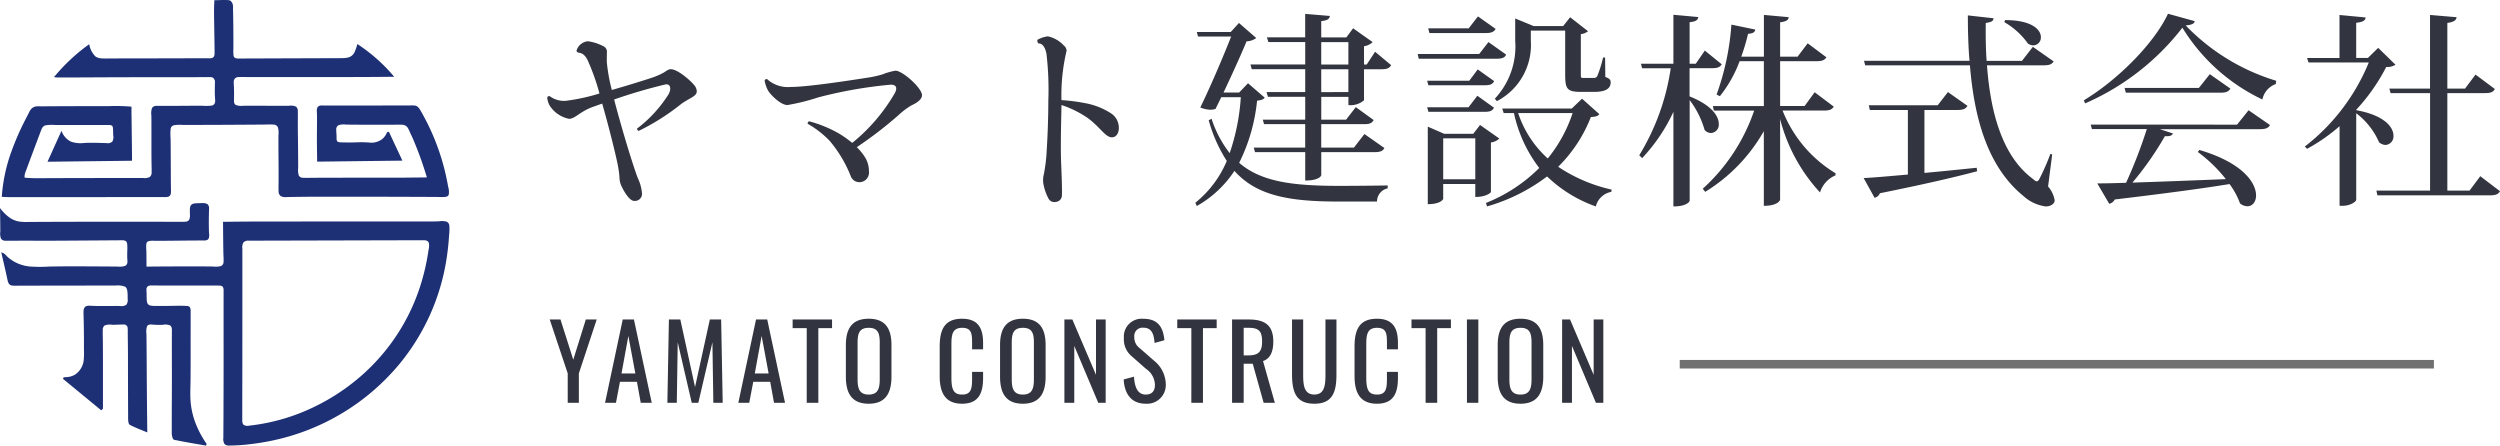
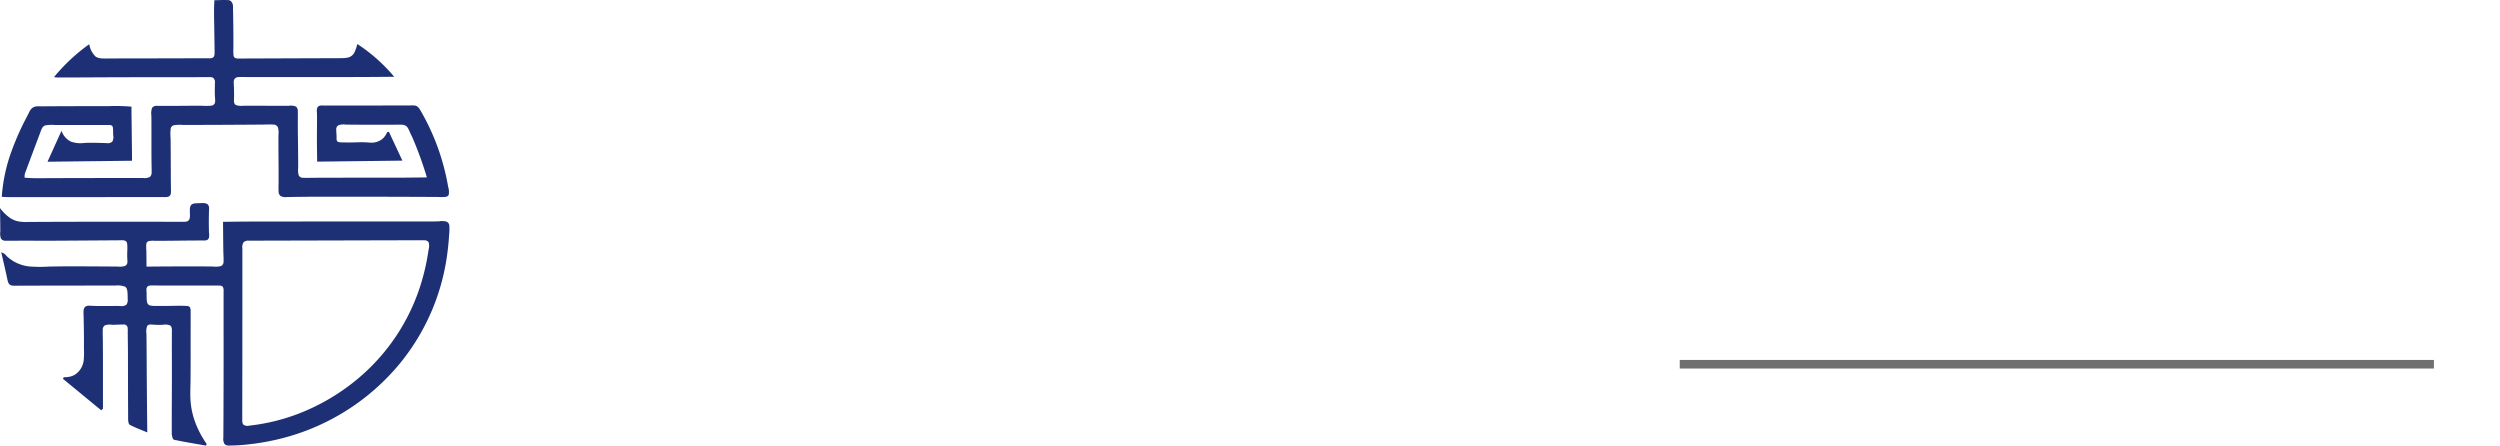
<svg xmlns="http://www.w3.org/2000/svg" width="291.712" height="52">
  <path d="M284 43h-88v-1h88z" fill="#707070" />
  <path d="M11.806 47.873l-4.089-3.365-.245-.2-.123-.1.061-.142c.033-.076.137-.046.216-.049s.176-.01.264-.021a2.223 2.223 0 00.836-.266 2.313 2.313 0 001.037-1.655 8.623 8.623 0 00.032-1.283v-1.327q-.007-1.327-.042-2.653c-.012-.432-.093-1.046.471-1.131a2.215 2.215 0 01.443 0c.228.012.457.019.685.023.44.008.88 0 1.32 0s.88-.005 1.32 0a1.057 1.057 0 00.733-.13.864.864 0 00.172-.682c0-.247 0-.494-.019-.74s-.052-.575-.307-.711a2.452 2.452 0 00-1.106-.121q-5.245 0-10.49.013h-.849a5.07 5.07 0 01-.708-.011c-.418-.058-.489-.4-.564-.756-.221-1.048-.471-2.09-.709-3.134a3.29 3.29 0 01.342.158 2.8 2.8 0 01.328.324 4.519 4.519 0 00.782.585 4.684 4.684 0 001.795.59 16.391 16.391 0 002.333.015q1.324-.025 2.648-.026c1.766 0 3.532.013 5.3.024a2.264 2.264 0 00.918-.071.52.52 0 00.278-.5c0-.18-.021-.36-.024-.54-.005-.227 0-.453.005-.68a4.986 4.986 0 00-.017-.908c-.074-.448-.6-.366-.948-.364l-2.655.018q-2.655.019-5.311.033c-.878 0-1.756 0-2.634-.007s-1.734.021-2.6.006a.619.619 0 01-.569-.245 1.7 1.7 0 01-.08-.827c0-.776-.015-1.552-.027-2.328q0-.208-.006-.415a4.815 4.815 0 001.29 1.233 2.886 2.886 0 00.888.334 5.682 5.682 0 001.137.057q2.66-.015 5.319-.021 5.32-.014 10.639 0h1.968a2.545 2.545 0 00.508-.023c.531-.106.4-.761.4-1.163 0-.267-.02-.678.237-.849a.886.886 0 01.405-.113c.234-.023.47-.022.705-.024a1.178 1.178 0 01.71.114.681.681 0 01.182.59c-.026.87-.035 1.738-.009 2.609.008.258.094.655-.083.88-.15.19-.453.164-.666.164-.884 0-1.769.007-2.653.017-.654.007-1.309.015-1.963.019h-1.008a1.924 1.924 0 00-.7.052.385.385 0 00-.236.316 4.344 4.344 0 00.006.781c.013.622.011 1.243.018 1.865 1.7-.021 3.409-.026 5.114-.027.883 0 1.766 0 2.649.013a2.315 2.315 0 00.95-.063.528.528 0 00.273-.488c.026-.378-.013-.766-.021-1.145q-.012-.626-.018-1.253t-.012-1.276q0-.312-.006-.624v-.315c0-.083.034-.053.1-.054h.207q2.513-.034 5.025-.033l10.626-.005h7.964c.431 0 .862 0 1.293-.019a2.045 2.045 0 01.879.042.566.566 0 01.313.489 6.3 6.3 0 01-.034 1.135 30.114 30.114 0 01-.259 2.491 25.377 25.377 0 01-5.505 12.463 26.261 26.261 0 01-14.874 8.966q-1.245.265-2.511.412a20.959 20.959 0 01-2.491.166.719.719 0 01-.556-.167 1.134 1.134 0 01-.141-.753l.014-2.659q.021-5.319.012-10.637v-2.66c0-.391.006-.782 0-1.173a.8.8 0 00-.1-.484.566.566 0 00-.42-.128c-.363-.017-.727-.007-1.09-.008h-5.291l-1.323-.007c-.229 0-.562-.032-.707.194a.552.552 0 00-.068.314c.005.193.02.384.021.578a6.845 6.845 0 00.022.7c.031.293.139.5.444.561a3.264 3.264 0 00.612.04h1.142c.8 0 1.613-.046 2.413 0a.513.513 0 01.412.148.988.988 0 01.088.536c.009.854 0 1.708 0 2.563 0 1.768.006 3.536-.008 5.3-.007.842-.058 1.694 0 2.535a9 9 0 00.435 2.183 10.7 10.7 0 00.925 2.025q.138.237.286.467c.05.078.1.156.154.233l.078.116-.069.191c-.428-.075-.857-.147-1.285-.221s-.856-.149-1.283-.228q-.307-.057-.614-.119l-.306-.062a.9.9 0 01-.286-.068.542.542 0 01-.159-.294 1.591 1.591 0 01-.069-.457V49.22c0-1.768.016-3.537.017-5.305s-.016-3.53 0-5.294c0-.224 0-.508-.211-.647a1.47 1.47 0 00-.851-.073 9.709 9.709 0 01-1.272-.031c-.2-.019-.456-.009-.565.2a1.925 1.925 0 00-.071.89l.013 1.323q.011 1.324.018 2.647.021 3.764.067 7.526c-.684-.288-1.387-.543-2.046-.889-.1-.055-.137-.213-.158-.316a2.82 2.82 0 01-.033-.533q0-.665-.006-1.33-.01-2.659-.011-5.319 0-1.322-.022-2.644 0-.316-.006-.631a3.427 3.427 0 00-.014-.565.435.435 0 00-.489-.365c-.428 0-.855.035-1.284.034a1.877 1.877 0 00-.881.063.6.6 0 00-.244.547c-.016.424.006.853.009 1.278q.015 2.047.011 4.094v3.084c0 .172.006.346 0 .519 0 .078-.011.156-.015.234l-.193.157m17.243-19.791a.824.824 0 00-.621.179 1.075 1.075 0 00-.146.731v7.974q0 5.316-.013 10.632v1.329c0 .212-.008.5.172.651a.876.876 0 00.656.085q.592-.066 1.181-.162a23.1 23.1 0 004.537-1.224 24.54 24.54 0 007.507-4.576 23.409 23.409 0 006.961-11.134q.32-1.126.536-2.278.109-.58.193-1.165a1.71 1.71 0 00.022-.8c-.1-.264-.4-.3-.647-.293M.208 22.962a19.412 19.412 0 01.937-4.748 31.408 31.408 0 011.98-4.573l.279-.544a1.328 1.328 0 01.3-.443 1.043 1.043 0 01.4-.22 2.528 2.528 0 01.607-.024q1.325-.012 2.65-.017 2.65-.011 5.3-.009a22.09 22.09 0 012.581.053c.069.008.1-.016.1.063v.476q0 .342.008.684l.016 1.309.031 2.6q0 .311.007.622v.566h-.1l-1.267.015-8.493.1 1.632-3.611a2.214 2.214 0 001.088 1.259 3.388 3.388 0 001.589.16c.865-.045 1.732-.006 2.6.02a.781.781 0 00.651-.176 1.057 1.057 0 00.107-.727c-.01-.222-.011-.444-.019-.665a1.037 1.037 0 00-.052-.364c-.093-.22-.426-.183-.617-.183H6.414a4.789 4.789 0 00-1.072.035c-.339.079-.452.333-.565.634l-.467 1.242q-.467 1.242-.93 2.485l-.462 1.244a1.413 1.413 0 00-.048.459c0 .079.032.052.1.056l.151.009.341.022c.862.05 1.734.014 2.6.013l2.657-.006q2.657-.006 5.314-.007h2.657a1.4 1.4 0 00.78-.114.669.669 0 00.222-.566c.012-.425-.011-.853-.014-1.278q-.006-.665-.007-1.329v-2.658q0-.665-.006-1.329a1.938 1.938 0 01.076-.9.612.612 0 01.587-.241h1.324c.883 0 1.766-.012 2.648-.015h1.324a5.487 5.487 0 001.059-.018.465.465 0 00.4-.343 1.137 1.137 0 00.02-.364c-.016-.22-.032-.439-.036-.66-.009-.435.005-.869.011-1.3a.627.627 0 00-.236-.593.749.749 0 00-.349-.063c-.219-.009-.44 0-.66 0l-1.328.006h-2.656q-5.316 0-10.633.03l-1.6.006h-.8A3.4 3.4 0 016.3 9a21.426 21.426 0 014.113-3.843 2.566 2.566 0 00.74 1.443 1.381 1.381 0 00.7.213c.412.028.831.006 1.244.006q2.657 0 5.314-.008t5.314-.011h.638a.947.947 0 00.454-.068c.207-.11.222-.364.221-.572 0-.879-.024-1.759-.034-2.639s-.038-1.746-.024-2.618c0-.179.012-.357.021-.536 0-.1.009-.2.013-.293 0-.08.037-.052.106-.053l.205-.001c.407-.012.815-.034 1.221-.007a.538.538 0 01.38.107.926.926 0 01.226.363 1.728 1.728 0 01.037.508l.014.684q.025 1.317.03 2.633v1.317a5.821 5.821 0 00.018.854c.062.417.537.35.86.349l5.308-.02 5.308-.018c.4 0 .8 0 1.2-.006a3.305 3.305 0 00.676-.07 1.122 1.122 0 00.774-.643 5.222 5.222 0 00.32-.933 19.609 19.609 0 014.3 3.82c-3.421.041-6.842.033-10.263.037h-6.643c-.415 0-.841-.027-1.255 0a.545.545 0 00-.515.3.884.884 0 00-.047.352c.007.222.021.444.028.666.013.437.015.875 0 1.312-.007.22-.006.492.206.622a1.845 1.845 0 00.925.088h1.327c.885 0 1.77.013 2.654.013q.663 0 1.327-.007a1.384 1.384 0 01.81.108.689.689 0 01.2.572c.01.428 0 .857 0 1.285 0 .88.014 1.76.024 2.64s.018 1.76.019 2.64a2.209 2.209 0 00.07.892.549.549 0 00.518.266c.424.021.854 0 1.279 0l1.33-.005q1.33 0 2.66-.006h5.319c1.281 0 2.561-.017 3.842-.032a41.953 41.953 0 00-1.718-4.717c-.087-.181-.175-.362-.26-.545a4.663 4.663 0 00-.24-.507.79.79 0 00-.646-.374c-.423-.029-.859 0-1.283 0h-1.328q-1.328 0-2.655-.008-.664 0-1.328-.012a1.829 1.829 0 00-.881.084.562.562 0 00-.237.536c0 .252.031.5.037.756 0 .183-.045.534.16.636a.93.93 0 00.371.06c.245.01.489.008.734.014.43.01.86-.01 1.29-.023s.835 0 1.255.033a2.079 2.079 0 001.538-.424 2.135 2.135 0 00.51-.691q.026-.053.049-.107l.15-.025c.074-.012.063.019.092.08l.062.133.269.576 1.2 2.566-5.182.062-2.554.031-1.284.016-.62.007h-.311v-.367c-.011-.825-.026-1.651-.024-2.476 0-.883.022-1.766.009-2.649 0-.263-.087-.664.1-.891s.527-.161.762-.161h2.654q2.653 0 5.307-.006h1.955a4.287 4.287 0 01.647.007c.367.059.529.365.7.656q.295.513.567 1.038a26.5 26.5 0 011.782 4.326q.349 1.12.6 2.269.126.578.226 1.161a2.108 2.108 0 01.075.948c-.066.2-.266.251-.454.266-.387.03-.784 0-1.172 0l-2.651-.011q-2.651-.009-5.3-.013t-5.3 0q-1.327 0-2.654.016-.663.008-1.326.021a1.3 1.3 0 01-.76-.114.688.688 0 01-.237-.562c-.022-.417 0-.84 0-1.258 0-.885 0-1.769-.01-2.654s-.01-1.769-.007-2.654a2.206 2.206 0 00-.075-.919.578.578 0 00-.525-.294c-.415-.03-.843 0-1.259 0l-1.328.01-2.657.016q-2.657.014-5.314.016a4.043 4.043 0 00-1.057.04.492.492 0 00-.361.409 5.606 5.606 0 00-.01 1.114q.009.661.013 1.323c.006.882.009 1.764.013 2.646q0 .661.009 1.323 0 .317.006.635a2.7 2.7 0 01-.015.522.455.455 0 01-.4.389 2.927 2.927 0 01-.494.016h-3.352l-5.33.004h-7.71c-.811 0-1.625.027-2.434-.035" fill="#1d3075" />
-   <path d="M66.244 47h1.3v-3.432l2.084-6.288h-1.272l-1.464 4.692L65.4 37.28h-1.256l2.1 6.288zm4.356 0h1.272l.468-2.448h1.98L74.764 47h1.284l-2.076-9.72h-1.308zm1.92-3.42l.8-4.38.816 4.38zM77.872 47h1.1l.108-7.056L80.716 47h.768l1.644-7.056.108 7.056h1.092l-.18-9.72h-1.32L81.1 45.164l-1.716-7.884h-1.332zm8.28 0h1.272l.468-2.448h1.98L90.316 47H91.6l-2.076-9.72h-1.308zm1.92-3.42l.8-4.38.816 4.38zm6.06 3.42h1.356v-8.712h1.6V37.28h-4.6v1.008h1.644zm7.236.108c1.956 0 2.652-1.236 2.652-3.144v-3.7c0-1.908-.7-3.072-2.652-3.072S98.7 38.348 98.7 40.268v3.684c0 1.932.688 3.156 2.668 3.156zm0-1.068c-1.092 0-1.3-.708-1.3-1.788v-4.26c0-1.08.2-1.74 1.3-1.74s1.284.66 1.284 1.74v4.26c0 1.08-.204 1.788-1.284 1.788zm10.896 1.068c1.908 0 2.448-1.212 2.448-3v-.72h-1.284v.72c0 1.152-.06 1.932-1.152 1.932-.936 0-1.26-.48-1.26-1.944v-3.852c0-1.2.108-1.992 1.26-1.992 1.128 0 1.152.744 1.152 1.824v.684h1.284v-.768c0-1.752-.636-2.8-2.448-2.8-2.064 0-2.616 1.284-2.616 3.252v3.436c0 1.812.552 3.228 2.616 3.228zm7.092 0c1.956 0 2.652-1.236 2.652-3.144v-3.7c0-1.908-.7-3.072-2.652-3.072s-2.664 1.152-2.664 3.072v3.684c0 1.936.684 3.16 2.664 3.16zm0-1.068c-1.092 0-1.3-.708-1.3-1.788v-4.26c0-1.08.2-1.74 1.3-1.74s1.284.66 1.284 1.74v4.26c0 1.08-.204 1.788-1.284 1.788zm4.844.96h1.152v-6.636l2.8 6.636h.864v-9.72h-1.128v6.456l-2.76-6.456h-.928zm9.5.108a2.188 2.188 0 002.328-2.316 3.6 3.6 0 00-1.392-2.724l-1.644-1.44a1.541 1.541 0 01-.636-1.32.962.962 0 011.064-1.068c1.008 0 1.224.816 1.3 1.776l1.148-.316c-.156-1.7-.9-2.5-2.448-2.5a2.079 2.079 0 00-2.28 2.24 2.556 2.556 0 00.936 2.148l1.632 1.44a2.337 2.337 0 011.056 1.872c0 .744-.372 1.14-1.068 1.14-1.044 0-1.308-1.044-1.38-2.088l-1.2.324c.096 1.68.884 2.832 2.584 2.832zm5.312-.108h1.356v-8.712h1.6V37.28h-4.6v1.008h1.644zm4.752 0h1.356v-4.56h1.056l1.272 4.56h1.308l-1.38-4.872c.864-.288 1.2-1.128 1.2-2.268 0-1.848-.912-2.58-2.856-2.58h-1.956zm1.356-5.532v-3.216h.6c1.236 0 1.548.468 1.548 1.608 0 1.248-.492 1.608-1.632 1.608zm8.244 5.64c2.112 0 2.58-1.344 2.58-3.384V37.28h-1.284v6.5c0 1.26-.156 2.256-1.3 2.256s-1.3-1-1.3-2.256v-6.5h-1.3v6.444c.012 2.04.48 3.384 2.604 3.384zm7.308 0c1.908 0 2.448-1.212 2.448-3v-.72h-1.284v.72c0 1.152-.06 1.932-1.152 1.932-.936 0-1.26-.48-1.26-1.944v-3.852c0-1.2.108-1.992 1.26-1.992 1.128 0 1.152.744 1.152 1.824v.684h1.284v-.768c0-1.752-.636-2.8-2.448-2.8-2.064 0-2.616 1.284-2.616 3.252v3.436c0 1.812.552 3.228 2.616 3.228zm5.676-.108h1.352v-8.712h1.6V37.28h-4.6v1.008h1.644zm4.824 0h1.328v-9.72h-1.332zm6.252.108c1.956 0 2.652-1.236 2.652-3.144v-3.7c0-1.908-.7-3.072-2.652-3.072s-2.664 1.152-2.664 3.072v3.684c0 1.936.684 3.16 2.664 3.16zm0-1.068c-1.092 0-1.3-.708-1.3-1.788v-4.26c0-1.08.2-1.74 1.3-1.74s1.284.66 1.284 1.74v4.26c0 1.08-.208 1.788-1.284 1.788zm4.848.96h1.152v-6.636L186.22 47h.864v-9.72h-1.128v6.456L183.2 37.28h-.924zM64.144 11.224a.233.233 0 00-.288.144 2.1 2.1 0 00.336 1.032 3.5 3.5 0 002.208 1.464c.7 0 1.2-.792 2.712-1.368l1.152-.408c.744 2.544 1.632 6.144 1.824 7.176a12.8 12.8 0 01.192 1.368 2.542 2.542 0 00.192.984c.24.552.936 1.824 1.512 1.824a.837.837 0 00.936-.792 5.2 5.2 0 00-.5-1.872c-.552-1.44-1.872-5.736-2.76-9.168a61.437 61.437 0 015.976-1.752c.6-.12.72.5.384 1.128a15.133 15.133 0 01-3.7 4.032.451.451 0 00.192.264 26.283 26.283 0 004.968-3.144c.96-.7 1.824-.888 1.824-1.488a1.179 1.179 0 00-.288-.7c-.48-.6-1.968-1.872-2.736-1.872-.264 0-.408.12-.816.384a8.376 8.376 0 01-1.512.648c-.648.216-2.544.816-4.56 1.392a19.685 19.685 0 01-.576-3.168c-.024-.336 0-.96 0-1.272a.676.676 0 00-.336-.624 5.349 5.349 0 00-1.9-.624 1.556 1.556 0 00-1.272.984c-.1.192.048.336.264.36.312.048.648.192.984.84a25.612 25.612 0 011.392 3.912 22.63 22.63 0 01-4.008.864 2.868 2.868 0 01-1.796-.548zm30.264 2.928a.291.291 0 00-.168.288 11.358 11.358 0 012.568 1.992 14.793 14.793 0 012.472 4.152 1.064 1.064 0 00.936.672 1.118 1.118 0 001.176-1.248 3.1 3.1 0 00-.384-1.536 6.447 6.447 0 00-1.032-1.3 46.4 46.4 0 004.9-3.768 8.422 8.422 0 011.508-1.124c.528-.24 1.2-.648 1.2-1.176 0-.816-2.256-2.856-3.1-2.856a7.641 7.641 0 00-1.512.432 11.955 11.955 0 01-1.44.336c-1.392.216-7.1 1.128-9.216 1.128a3.633 3.633 0 01-2.808-.912.238.238 0 00-.288.168 3.626 3.626 0 00.408 1.176c.264.456 1.44 1.68 2.256 1.68a24.163 24.163 0 003.576-.888 51.643 51.643 0 018.472-1.488c.72 0 .768.432.48.984a20.915 20.915 0 01-4.968 5.808 14.25 14.25 0 00-1.484-1.056 14.556 14.556 0 00-3.552-1.464zm26.64-9.5a.579.579 0 00.1.408c.528 0 .816.5.96 1.224a35.9 35.9 0 01.216 5.472c0 2.04-.1 4.488-.192 5.808a18.023 18.023 0 01-.36 2.9 2.615 2.615 0 00.024 1.224 5.665 5.665 0 00.552 1.488.769.769 0 00.864.384.776.776 0 00.7-.816c.024-.672-.024-2.16-.1-3.888-.072-2.088.024-5.208.048-6.6a12.034 12.034 0 012.736 1.3c1.604 1.004 2.324 2.468 3.14 2.468.528 0 .816-.5.816-1.1a2.008 2.008 0 00-.96-1.728 8.253 8.253 0 00-2.952-1.156 21.893 21.893 0 00-2.784-.36 22.233 22.233 0 01.6-5.76.823.823 0 00-.312-.6 3.563 3.563 0 00-1.872-1.08 3.338 3.338 0 00-1.224.408zm38.424 2.88h-.312V5.396a1.876 1.876 0 001.008-.48l-2.28-1.616-.788 1.06h-2.932v-1.9c.744-.072.96-.264 1.008-.6l-2.88-.24v2.736h-4.464l.168.552h4.3v2.616h-6.388l.144.552h6.244v2.664h-4.516l.168.552h4.348v2.668h-4.948l.144.528h4.8v2.736h-6l.144.528h5.86v3.312c1.632 0 1.872-.552 1.872-.624v-2.688h6.24c.648 0 .96-.144 1.128-.48l-2.332-1.632-1.224 1.584h-3.816v-2.736h5.016c.624 0 .912-.12 1.1-.48L158.2 12.5l-1.128 1.46h-2.9V11.3h3.168v.96a2.387 2.387 0 001.82-.56V8.08h2.064c.648 0 .912-.144 1.1-.48l-1.872-1.56zm-2.136-2.616v2.616h-3.168V4.916zm-3.168 5.832V8.08h3.168v2.664zm-9.576.048h-1.824c1.008-2.136 2.088-4.512 2.688-5.976a1.959 1.959 0 001.128-.384l-2.016-1.756-.96 1.056h-3.96l.144.528h3.864c-.888 2.256-2.328 5.664-3.6 8.28a3.513 3.513 0 001.2.264 2.063 2.063 0 00.576-.1l.672-1.368h2.28a25.009 25.009 0 01-1.3 6.528 13.079 13.079 0 01-2.112-4.008l-.336.168a17.2 17.2 0 002.112 4.752 12.44 12.44 0 01-3.668 4.876l.168.384a12.756 12.756 0 004.392-4.1c2.568 2.88 6.336 3.576 12.1 3.576h4.536a1.573 1.573 0 011.244-1.54v-.336c-1.488.024-4.344.048-5.616.048-5.424 0-9.12-.456-11.712-2.688a20.713 20.713 0 002.088-7.248c.5-.072.744-.144.888-.36l-1.944-1.68zm38.808 1.868h-8.112l.168.528h1.2a16.012 16.012 0 002.952 6.408 18.425 18.425 0 01-6.216 4.08l.12.408a21.3 21.3 0 007.008-3.5 15.746 15.746 0 005.688 3.5 2.285 2.285 0 011.8-1.7l.048-.264a18.382 18.382 0 01-6.24-2.664 16.63 16.63 0 003.816-5.808c.552-.024.816-.1.984-.336l-2.016-1.8zm.1.528a16.582 16.582 0 01-2.9 5.3 12.386 12.386 0 01-3.456-5.3zm-10.8 1.392l-.8 1.032h-3.38l-1.92-.84v9.048c1.512 0 1.8-.576 1.8-.624v-1.728h3.744v1.512c1.32 0 1.824-.528 1.824-.576v-5.784a1.789 1.789 0 00.984-.456zm-4.3 1.56h3.744v4.776H168.4zm4.056-14.232l-1.08 1.392h-4.728l.144.552h6.6c.624 0 .936-.144 1.128-.48zm6.168 1.656h4.008v4.968c0 1.752.12 2.184 1.8 2.184h1.608c1.416 0 1.9-.456 1.9-1.1 0-.312-.1-.432-.624-.648l-.024-2.256h-.24a13.862 13.862 0 01-.672 2.16.419.419 0 01-.432.216h-1.2c-.288 0-.288-.024-.288-.432V3.98a1.614 1.614 0 00.84-.336l-2.088-1.632-.816 1.032h-3.436l-2.16-.888v2.592a8.908 8.908 0 01-2.376 6.768l.24.288a7.388 7.388 0 003.96-7.056zM172.6 6.3h-7.176l.12.552h9.1c.624 0 .936-.12 1.1-.48l-2.064-1.464zm-5.928 3.648h6.576c.648 0 .912-.12 1.1-.48l-1.92-1.368-.984 1.32h-4.92zm5.712 1.224l-1.032 1.348h-4.824l.144.528h6.576c.624 0 .888-.12 1.08-.48zm27.384-3.216c.648 0 .936-.12 1.128-.456l-1.968-1.6-1.056 1.536h-.72V2.588c.768-.072.96-.264 1.008-.6l-2.9-.264v5.712h-3.792l.144.528h3.336a26.878 26.878 0 01-3.672 10.152l.336.336a20.192 20.192 0 003.648-5.4v11.036c1.656 0 1.9-.624 1.9-.672V11.68a10.566 10.566 0 011.74 3.48.993.993 0 00.744.36.967.967 0 00.912-1.056c0-.912-.816-2.184-3.408-3.216V7.96zm11.976 2.808l-1.176 1.608h-2.856V7.14h4.248c.648 0 .936-.12 1.152-.456l-2.184-1.632-1.176 1.56h-2.04V2.604c.744-.1.96-.264 1.008-.6l-2.9-.264v4.872h-2.64a24.38 24.38 0 00.792-2.664c.6-.048.792-.192.84-.5l-2.784-.576a30.086 30.086 0 01-1.728 8.16l.384.192a14.647 14.647 0 002.3-4.08h2.832v5.232h-5.952l.12.528h4.7a21.737 21.737 0 01-6 9.12l.288.36a19.687 19.687 0 006.84-7.08v8.712c1.632 0 1.9-.648 1.9-.72v-9.408a19.81 19.81 0 004.656 8.568 3.192 3.192 0 011.8-1.992l.024-.24A14.933 14.933 0 01208 12.9h4.824c.648 0 .936-.12 1.152-.456zm27.5 7.2a26.057 26.057 0 01-1.224 2.808c-.12.264-.24.384-.36.384s-.24-.1-.432-.264c-3.552-2.616-4.968-7.68-5.376-13.272h6.648c.672 0 .936-.144 1.128-.456l-2.424-1.7-1.268 1.636h-4.128c-.1-1.44-.12-2.928-.1-4.416.7-.12.888-.24.912-.552l-3-.336c0 1.824.048 3.6.192 5.3H217.5l.144.528h12.216c.528 6.5 2.208 11.976 6.264 15.264a4.733 4.733 0 002.592 1.2c.5 0 1.032-.264 1.032-.72a3.313 3.313 0 00-.768-1.608l.48-3.744zM233.868 2.58a8.687 8.687 0 012.76 2.5 1.151 1.151 0 00.624.216.919.919 0 00.888-.96c0-.864-1.032-1.992-4.176-1.992zm-5.42 10.252c.624 0 .936-.144 1.128-.48l-2.28-1.608-1.196 1.536h-8.04l.12.552h4.44v7.536c-2.208.192-4.032.36-5.16.408l1.272 2.3a.847.847 0 00.624-.528c5.204-1.048 8.804-1.892 11.344-2.564l-.048-.408c-2.136.216-4.2.432-6.1.6v-7.344zm14.852-.768a28.959 28.959 0 0011.352-8.832 21.977 21.977 0 009.336 8.376 2.42 2.42 0 011.56-1.8l.048-.384a24.488 24.488 0 01-10.56-6.456c.72-.072.984-.192 1.056-.5l-3.12-.864c-1.584 3.384-5.736 7.632-9.816 10.1zm13.272-1.8h-8.664l.144.552H259.1c.672 0 .96-.144 1.152-.48l-2.4-1.68zm-12.62 4.272l.144.528h6.404a56.029 56.029 0 01-2.42 6.264c-1.368.048-2.52.072-3.36.072l1.392 2.376a.948.948 0 00.648-.5c6.048-.72 10.344-1.3 13.392-1.8a8.757 8.757 0 011.224 2.256 1.363 1.363 0 00.864.336c.576 0 1.008-.5 1.008-1.272 0-1.464-1.56-3.816-6.624-5.3l-.168.24a16.869 16.869 0 013.264 3.164c-4.1.168-7.944.312-10.9.408a36.19 36.19 0 003.792-5.424c.576.048.84-.072.936-.312l-1.536-.5H263.7c.7 0 .984-.144 1.176-.48l-2.5-1.728-1.344 1.68zM277.5 5.584l-1.2 1.176h-1.368v-4.1c.816-.1 1.056-.264 1.1-.624l-3.048-.288v5.016H269.2l.168.528h7.032a23.766 23.766 0 01-7.464 9.808l.264.264a20.727 20.727 0 003.792-2.64v9.292h.336c.936 0 1.608-.5 1.608-.7v-10.1A8.487 8.487 0 01277.6 16.6a1.219 1.219 0 00.744.312.992.992 0 00.936-1.08c0-.984-1.032-2.376-4.344-2.976v-.048a22.291 22.291 0 003.5-4.992 1.792 1.792 0 001.08-.264zm10.66 16.656h-2.592V10.864h4.392c.672 0 .96-.12 1.152-.48l-2.256-1.68-1.224 1.632h-2.064V2.68c.744-.12 1.032-.288 1.08-.672l-3.1-.264v8.592H278.8l.144.528h4.608V22.24h-6.264l.12.552h13.152c.672 0 .96-.144 1.152-.48l-2.3-1.752z" fill="#32353f" />
</svg>